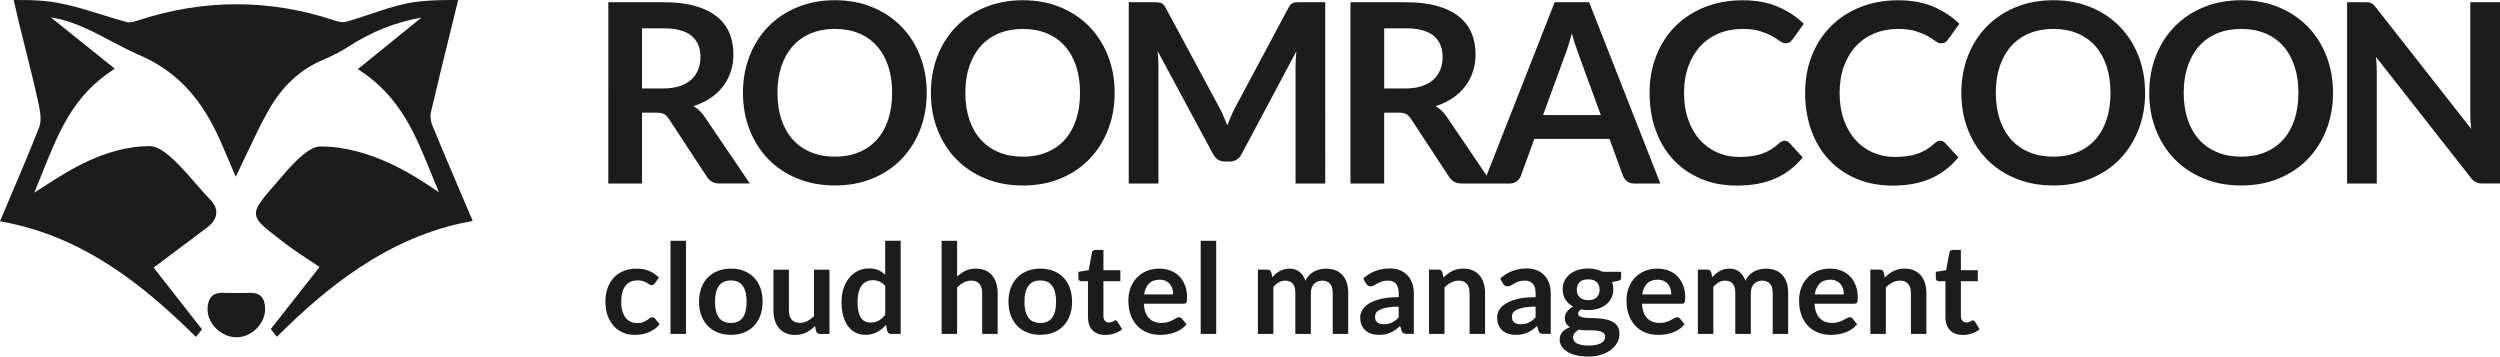
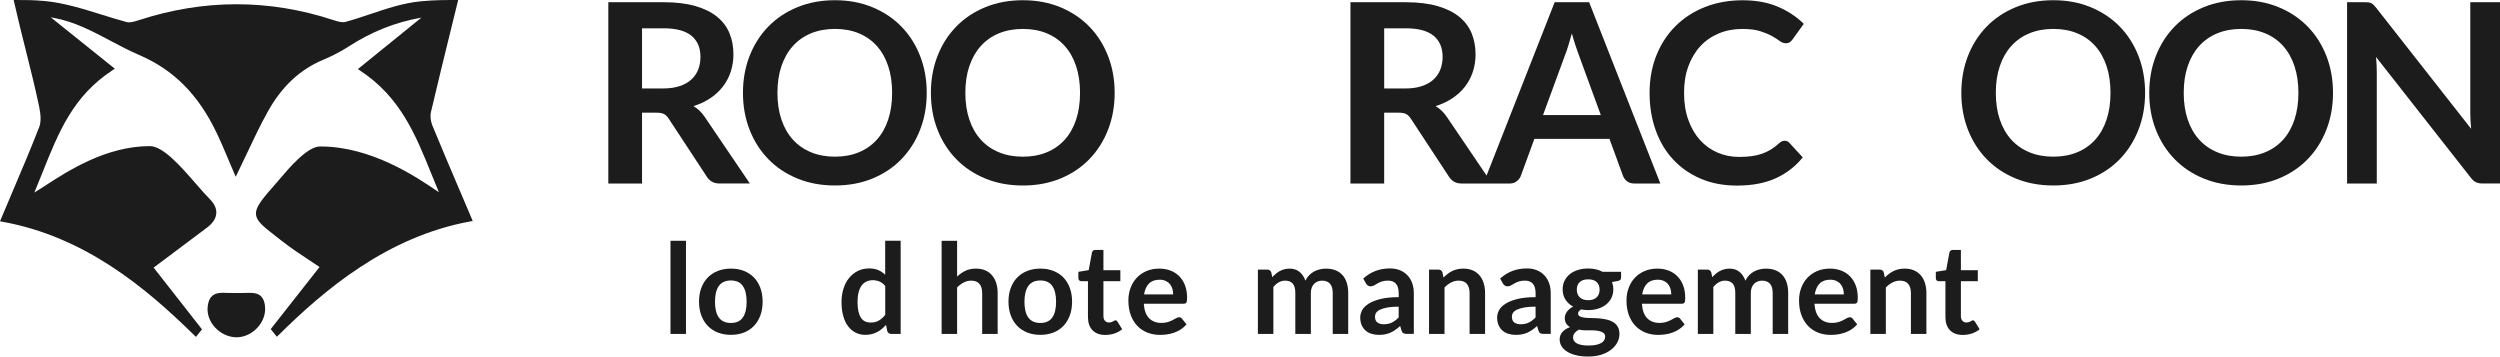
<svg xmlns="http://www.w3.org/2000/svg" viewBox="0 0 1514.01 215.93">
  <defs>
    <style>.d{fill:#1c1c1c;}</style>
  </defs>
  <g id="a" />
  <g id="b">
    <g id="c">
      <g>
        <path class="d" d="M278.61,115.82c-5.85-13.73-11.37-26.7-16.78-39.85h0c-1.07-2.59-1.39-5.79-.83-8.16,4.02-17.18,8.31-34.62,12.46-51.48l4.01-16.32h-1.55c-6.97,0-12.99,0-21.07,.78-10.56,1.01-20.71,4.42-30.52,7.72-4.93,1.66-10.04,3.37-15.11,4.76-2.15,.58-5.21-.42-7.45-1.15-38.87-12.76-78.46-12.73-117.69,.1-2.09,.69-5.26,1.74-7.44,1.13-4.61-1.24-9.36-2.72-14.39-4.28C50.47,5.39,38.29,1.6,26.92,.61c-6.92-.61-10.76-.61-17.13-.61h-1.51l.33,1.48c2.11,9.42,4.51,18.99,6.83,28.24,2.85,11.37,5.8,23.12,8.24,34.69,1.16,5.56,1.18,9.66,.07,12.52-5.11,13.14-10.59,26.03-16.39,39.67-2.23,5.25-4.49,10.58-6.78,16.03l-.58,1.39,1.49,.27c49.89,9.04,86.74,39.85,116.2,68.8l.96,.94,3.68-4.57-29.3-37.4,8.37-6.25c8.09-6.04,16.15-12.05,24.14-18.11,3.4-2.58,5.23-5.43,5.44-8.48,.2-2.92-1.1-5.8-3.88-8.58-2.48-2.49-5.38-5.82-8.45-9.35-9.31-10.69-19.86-22.8-27.95-22.8-26.52,0-49.76,15.12-63.64,24.15-2.4,1.56-4.5,2.92-6.27,3.99,1.68-4.02,3.27-8,4.82-11.88,9.97-24.96,18.59-46.52,42.53-62.23l1.39-.92-11.24-9.01c-9.23-7.4-18.14-14.54-27.52-22.07,.61,.1,1.15,.18,1.68,.28,12.48,2.25,23.66,8.17,34.47,13.9,5.58,2.96,11.36,6.02,17.26,8.55,20.99,9,35.94,24.03,47.04,47.3,2.66,5.56,5.1,11.36,7.46,16.96,1,2.37,2,4.75,3.02,7.11l1.04,2.42,1.16-2.37c1.94-3.98,3.81-7.94,5.67-11.87,4.13-8.76,8.04-17.04,12.57-25.15,8.47-15.24,19.44-25.52,33.54-31.43,5.73-2.41,10.87-5.09,15.27-7.95,13.93-9.04,28.44-14.82,44.23-17.59-7,5.68-13.84,11.23-20.77,16.84l-17.69,14.33,1.38,.91c24.34,16.01,33.51,38.71,43.22,62.74,1.45,3.59,2.94,7.27,4.48,10.92-.63-.42-1.31-.88-2.01-1.35-11.7-7.9-39.02-26.36-69.57-26.36-.16,0-.32,0-.47,0-7.66,0-18.91,13.27-24.31,19.64-.64,.76-1.19,1.41-1.63,1.91-9.08,10.36-13.22,15.09-12.78,19.68,.39,4.1,4.52,7.31,12.02,13.14,1.16,.9,2.4,1.87,3.73,2.91,5.26,4.15,10.92,7.88,16.38,11.49,2.14,1.41,4.26,2.81,6.35,4.23l-29.56,37.59,3.71,4.66,.96-.95c27.53-27.23,65.61-59.67,116.16-68.91l1.49-.27-.59-1.39c-2.4-5.66-4.75-11.19-7.07-16.64Z" />
        <path class="d" d="M149.09,177.4c-1.99,.07-9.61,.08-11.66-.01-4.82-.23-10.81-.51-11.68,8.51-.42,4.33,1.21,8.85,4.46,12.39,3.45,3.75,8.32,5.98,13.06,5.98h.16c4.5-.05,9.01-2.14,12.38-5.73,3.24-3.45,4.97-7.91,4.74-12.22-.51-9.33-6.59-9.11-11.46-8.92Z" />
        <path class="d" d="M431.22,110.06c1.24,.71,2.74,1.06,4.52,1.06h18.37l-27.48-40.54c-1.87-2.73-4.1-4.83-6.68-6.3,3.85-1.21,7.28-2.83,10.29-4.86,3.01-2.02,5.54-4.38,7.59-7.06,2.05-2.68,3.62-5.67,4.71-8.96,1.09-3.29,1.63-6.78,1.63-10.48,0-4.66-.8-8.92-2.39-12.79-1.59-3.87-4.1-7.2-7.52-9.98-3.42-2.78-7.79-4.95-13.13-6.49-5.34-1.54-11.76-2.32-19.25-2.32h-33.48V111.13h20.42v-42.89h8.73c2.02,0,3.56,.28,4.59,.83,1.04,.56,1.99,1.49,2.85,2.81l23.08,35.15c.86,1.32,1.91,2.33,3.15,3.04Zm-19.59-57.93c-2.86,.96-6.21,1.44-10.06,1.44h-12.75V17.14h13.06c7.54,0,13.15,1.49,16.82,4.48,3.67,2.99,5.5,7.26,5.5,12.83,0,2.78-.46,5.34-1.37,7.67-.91,2.33-2.29,4.34-4.14,6.04-1.85,1.7-4.2,3.02-7.06,3.99Z" />
        <path class="d" d="M545.9,16.11c-4.86-4.98-10.7-8.89-17.54-11.73-6.83-2.83-14.4-4.25-22.7-4.25s-15.88,1.4-22.74,4.21-12.73,6.72-17.61,11.73c-4.89,5.01-8.67,10.95-11.35,17.8-2.68,6.86-4.02,14.31-4.02,22.36s1.34,15.5,4.02,22.36c2.68,6.86,6.47,12.79,11.35,17.8,4.88,5.01,10.75,8.92,17.61,11.73s14.44,4.21,22.74,4.21,15.87-1.4,22.7-4.21,12.68-6.72,17.54-11.73c4.86-5.01,8.63-10.94,11.31-17.8,2.68-6.86,4.02-14.31,4.02-22.36s-1.34-15.5-4.02-22.36c-2.68-6.86-6.45-12.78-11.31-17.77Zm-8.01,56.33c-1.59,4.78-3.88,8.83-6.87,12.15-2.99,3.32-6.62,5.86-10.89,7.63-4.28,1.77-9.1,2.66-14.46,2.66s-10.2-.88-14.5-2.66c-4.3-1.77-7.96-4.31-10.97-7.63-3.01-3.31-5.33-7.36-6.95-12.15-1.62-4.78-2.43-10.19-2.43-16.21s.81-11.43,2.43-16.21c1.62-4.78,3.94-8.84,6.95-12.18,3.01-3.34,6.67-5.9,10.97-7.67,4.3-1.77,9.13-2.66,14.5-2.66s10.19,.89,14.46,2.66c4.28,1.77,7.91,4.33,10.89,7.67,2.99,3.34,5.28,7.4,6.87,12.18s2.39,10.19,2.39,16.21-.8,11.43-2.39,16.21Z" />
        <path class="d" d="M596.73,108.13c6.86,2.81,14.44,4.21,22.74,4.21s15.87-1.4,22.7-4.21,12.68-6.72,17.54-11.73c4.86-5.01,8.63-10.94,11.31-17.8,2.68-6.86,4.02-14.31,4.02-22.36s-1.34-15.5-4.02-22.36c-2.68-6.86-6.45-12.78-11.31-17.77-4.86-4.98-10.7-8.89-17.54-11.73-6.83-2.83-14.4-4.25-22.7-4.25s-15.88,1.4-22.74,4.21c-6.86,2.81-12.73,6.72-17.61,11.73-4.89,5.01-8.67,10.95-11.35,17.8-2.68,6.86-4.02,14.31-4.02,22.36s1.34,15.5,4.02,22.36c2.68,6.86,6.47,12.79,11.35,17.8,4.88,5.01,10.75,8.92,17.61,11.73Zm-9.68-68.1c1.62-4.78,3.93-8.84,6.95-12.18,3.01-3.34,6.67-5.9,10.97-7.67,4.3-1.77,9.13-2.66,14.5-2.66s10.19,.89,14.46,2.66c4.28,1.77,7.91,4.33,10.89,7.67,2.99,3.34,5.28,7.4,6.87,12.18s2.39,10.19,2.39,16.21-.8,11.43-2.39,16.21-3.88,8.83-6.87,12.15c-2.99,3.32-6.62,5.86-10.89,7.63-4.28,1.77-9.1,2.66-14.46,2.66s-10.2-.88-14.5-2.66c-4.3-1.77-7.96-4.31-10.97-7.63-3.01-3.31-5.33-7.36-6.95-12.15-1.62-4.78-2.43-10.19-2.43-16.21s.81-11.43,2.43-16.21Z" />
-         <path class="d" d="M784.7,35.89c-.08,1.57-.11,3.01-.11,4.33V111.13h17.99V1.35h-15.41c-.91,0-1.7,.03-2.35,.08-.66,.05-1.25,.18-1.78,.38-.53,.2-1.01,.53-1.44,.99-.43,.46-.85,1.06-1.25,1.82l-32.49,60.81c-.86,1.62-1.67,3.32-2.43,5.09-.76,1.77-1.49,3.57-2.2,5.39-.71-1.77-1.43-3.53-2.16-5.28-.73-1.75-1.53-3.43-2.39-5.05l-32.8-60.96c-.41-.76-.84-1.37-1.29-1.82s-.95-.78-1.48-.99c-.53-.2-1.13-.33-1.78-.38-.66-.05-1.44-.08-2.35-.08h-15.41V111.13h17.99V40.22c0-1.37-.04-2.85-.11-4.44-.08-1.59-.22-3.23-.42-4.9l33.63,62.48c.76,1.42,1.75,2.52,2.96,3.3,1.21,.79,2.63,1.18,4.25,1.18h2.81c1.62,0,3.04-.39,4.25-1.18,1.21-.78,2.2-1.88,2.96-3.3l33.18-62.25c-.15,1.62-.27,3.21-.34,4.78Z" />
        <path class="d" d="M989.72,111.13h15.79L962.39,1.35h-20.88l-41.23,104.96-24.21-35.72c-1.87-2.73-4.1-4.83-6.68-6.3,3.85-1.21,7.28-2.83,10.29-4.86,3.01-2.02,5.54-4.38,7.59-7.06,2.05-2.68,3.62-5.67,4.71-8.96,1.09-3.29,1.63-6.78,1.63-10.48,0-4.66-.8-8.92-2.39-12.79-1.59-3.87-4.1-7.2-7.52-9.98-3.42-2.78-7.79-4.95-13.13-6.49-5.34-1.54-11.76-2.32-19.25-2.32h-33.48V111.13h20.42v-42.89h8.73c2.02,0,3.56,.28,4.59,.83,1.04,.56,1.99,1.49,2.85,2.81l23.08,35.15c.86,1.32,1.91,2.33,3.15,3.04,1.24,.71,2.74,1.06,4.52,1.06h29.08c1.72,0,3.18-.48,4.37-1.44,1.19-.96,1.99-2.02,2.39-3.19l8.2-22.4h45.48l8.2,22.4c.51,1.32,1.33,2.42,2.47,3.3,1.14,.89,2.59,1.33,4.37,1.33Zm-128.64-58.99c-2.86,.96-6.21,1.44-10.06,1.44h-12.75V17.14h13.06c7.54,0,13.15,1.49,16.82,4.48,3.67,2.99,5.5,7.26,5.5,12.83,0,2.78-.46,5.34-1.37,7.67-.91,2.33-2.29,4.34-4.14,6.04-1.85,1.7-4.2,3.02-7.06,3.99Zm73.38,17.54l13.36-36.37c.66-1.67,1.33-3.62,2.01-5.85,.68-2.23,1.38-4.63,2.09-7.21,.71,2.58,1.43,4.97,2.16,7.17,.73,2.2,1.4,4.11,2.01,5.73l13.36,36.52h-35Z" />
        <path class="d" d="M1083.71,86.53c-.81-.86-1.77-1.29-2.88-1.29-.66,0-1.27,.14-1.82,.42-.56,.28-1.09,.65-1.59,1.1-1.67,1.52-3.35,2.8-5.05,3.83-1.7,1.04-3.49,1.89-5.39,2.54-1.9,.66-3.97,1.14-6.23,1.44s-4.77,.46-7.55,.46c-4.66,0-9.01-.87-13.06-2.62-4.05-1.75-7.57-4.26-10.55-7.55-2.99-3.29-5.35-7.34-7.1-12.15-1.75-4.81-2.62-10.3-2.62-16.47s.87-11.35,2.62-16.13c1.75-4.78,4.18-8.84,7.29-12.18,3.11-3.34,6.83-5.91,11.16-7.71,4.33-1.8,9.07-2.69,14.23-2.69,4.4,0,8.04,.46,10.89,1.37s5.23,1.9,7.1,2.96c1.87,1.06,3.42,2.05,4.63,2.96s2.4,1.37,3.57,1.37,1.99-.23,2.62-.68c.63-.46,1.15-.99,1.56-1.59l6.83-9.49c-4.35-4.3-9.58-7.76-15.68-10.36-6.1-2.61-13.22-3.91-21.37-3.91s-15.98,1.38-22.89,4.14c-6.91,2.76-12.84,6.62-17.8,11.58-4.96,4.96-8.81,10.87-11.54,17.73-2.73,6.86-4.1,14.41-4.1,22.66s1.23,15.67,3.68,22.55c2.45,6.88,5.98,12.81,10.59,17.77,4.61,4.96,10.16,8.83,16.66,11.62,6.5,2.78,13.83,4.18,21.98,4.18,9.11,0,16.92-1.47,23.42-4.4,6.5-2.94,11.98-7.16,16.44-12.68l-8.05-8.73Z" />
-         <path class="d" d="M1185.97,95.26l-8.05-8.73c-.81-.86-1.77-1.29-2.88-1.29-.66,0-1.27,.14-1.82,.42-.56,.28-1.09,.65-1.59,1.1-1.67,1.52-3.35,2.8-5.05,3.83-1.7,1.04-3.49,1.89-5.39,2.54-1.9,.66-3.97,1.14-6.23,1.44s-4.77,.46-7.55,.46c-4.66,0-9.01-.87-13.06-2.62-4.05-1.75-7.57-4.26-10.55-7.55-2.99-3.29-5.35-7.34-7.1-12.15-1.75-4.81-2.62-10.3-2.62-16.47s.87-11.35,2.62-16.13c1.75-4.78,4.18-8.84,7.29-12.18,3.11-3.34,6.83-5.91,11.16-7.71,4.33-1.8,9.07-2.69,14.23-2.69,4.4,0,8.04,.46,10.89,1.37,2.86,.91,5.23,1.9,7.1,2.96,1.87,1.06,3.42,2.05,4.63,2.96s2.4,1.37,3.57,1.37,1.99-.23,2.62-.68c.63-.46,1.15-.99,1.56-1.59l6.83-9.49c-4.35-4.3-9.58-7.76-15.68-10.36-6.1-2.61-13.22-3.91-21.37-3.91s-15.98,1.38-22.89,4.14c-6.91,2.76-12.84,6.62-17.8,11.58-4.96,4.96-8.81,10.87-11.54,17.73-2.73,6.86-4.1,14.41-4.1,22.66s1.23,15.67,3.68,22.55c2.45,6.88,5.98,12.81,10.59,17.77,4.61,4.96,10.16,8.83,16.66,11.62,6.5,2.78,13.83,4.18,21.98,4.18,9.11,0,16.92-1.47,23.42-4.4,6.5-2.94,11.98-7.16,16.44-12.68Z" />
        <path class="d" d="M1283.75,16.11c-4.86-4.98-10.7-8.89-17.54-11.73-6.83-2.83-14.4-4.25-22.7-4.25s-15.88,1.4-22.74,4.21c-6.86,2.81-12.73,6.72-17.61,11.73-4.89,5.01-8.67,10.95-11.35,17.8-2.68,6.86-4.02,14.31-4.02,22.36s1.34,15.5,4.02,22.36c2.68,6.86,6.47,12.79,11.35,17.8,4.88,5.01,10.75,8.92,17.61,11.73,6.86,2.81,14.44,4.21,22.74,4.21s15.87-1.4,22.7-4.21,12.68-6.72,17.54-11.73c4.86-5.01,8.63-10.94,11.31-17.8,2.68-6.86,4.02-14.31,4.02-22.36s-1.34-15.5-4.02-22.36c-2.68-6.86-6.45-12.78-11.31-17.77Zm-8.01,56.33c-1.59,4.78-3.88,8.83-6.87,12.15-2.99,3.32-6.62,5.86-10.89,7.63-4.28,1.77-9.1,2.66-14.46,2.66s-10.2-.88-14.5-2.66c-4.3-1.77-7.96-4.31-10.97-7.63-3.01-3.31-5.33-7.36-6.95-12.15-1.62-4.78-2.43-10.19-2.43-16.21s.81-11.43,2.43-16.21c1.62-4.78,3.93-8.84,6.95-12.18,3.01-3.34,6.67-5.9,10.97-7.67,4.3-1.77,9.13-2.66,14.5-2.66s10.19,.89,14.46,2.66c4.28,1.77,7.91,4.33,10.89,7.67,2.99,3.34,5.28,7.4,6.87,12.18,1.59,4.78,2.39,10.19,2.39,16.21s-.8,11.43-2.39,16.21Z" />
        <path class="d" d="M1397.55,16.11c-4.86-4.98-10.7-8.89-17.54-11.73-6.83-2.83-14.4-4.25-22.7-4.25s-15.88,1.4-22.74,4.21c-6.86,2.81-12.73,6.72-17.61,11.73-4.89,5.01-8.67,10.95-11.35,17.8-2.68,6.86-4.02,14.31-4.02,22.36s1.34,15.5,4.02,22.36c2.68,6.86,6.47,12.79,11.35,17.8,4.88,5.01,10.75,8.92,17.61,11.73,6.86,2.81,14.44,4.21,22.74,4.21s15.87-1.4,22.7-4.21c6.83-2.81,12.68-6.72,17.54-11.73,4.86-5.01,8.63-10.94,11.31-17.8,2.68-6.86,4.02-14.31,4.02-22.36s-1.34-15.5-4.02-22.36c-2.68-6.86-6.45-12.78-11.31-17.77Zm-8.01,56.33c-1.59,4.78-3.88,8.83-6.87,12.15-2.99,3.32-6.62,5.86-10.89,7.63-4.28,1.77-9.1,2.66-14.46,2.66s-10.2-.88-14.5-2.66c-4.3-1.77-7.96-4.31-10.97-7.63-3.01-3.31-5.33-7.36-6.95-12.15-1.62-4.78-2.43-10.19-2.43-16.21s.81-11.43,2.43-16.21c1.62-4.78,3.93-8.84,6.95-12.18,3.01-3.34,6.67-5.9,10.97-7.67,4.3-1.77,9.13-2.66,14.5-2.66s10.19,.89,14.46,2.66c4.28,1.77,7.91,4.33,10.89,7.67,2.99,3.34,5.28,7.4,6.87,12.18s2.39,10.19,2.39,16.21-.8,11.43-2.39,16.21Z" />
        <path class="d" d="M1496.02,1.35V68.08c0,1.47,.04,3.05,.11,4.74,.08,1.7,.22,3.43,.42,5.2l-57.62-73.41c-.56-.71-1.06-1.28-1.52-1.71-.46-.43-.92-.76-1.4-.99-.48-.23-1.02-.38-1.63-.46-.61-.08-1.37-.11-2.28-.11h-10.7V111.13h17.99V43.71c0-1.32-.04-2.77-.11-4.37-.08-1.59-.19-3.2-.34-4.82l57.39,73.11c1.01,1.32,2.05,2.23,3.11,2.73,1.06,.51,2.4,.76,4.02,.76h10.55V1.35h-17.99Z" />
-         <path class="d" d="M395.04,192.13c-.58,0-1.11,.18-1.58,.55-.47,.37-1.02,.77-1.65,1.21-.63,.44-1.41,.85-2.33,1.21-.92,.37-2.13,.55-3.63,.55s-2.83-.28-4.02-.85c-1.19-.57-2.2-1.4-3.04-2.51-.83-1.1-1.47-2.46-1.92-4.08-.44-1.62-.66-3.47-.66-5.54s.2-3.79,.61-5.37c.4-1.58,1.02-2.93,1.84-4.04,.82-1.11,1.85-1.97,3.09-2.56,1.24-.59,2.68-.89,4.33-.89,1.29,0,2.37,.15,3.25,.44,.87,.29,1.63,.62,2.26,.99,.63,.37,1.18,.7,1.63,.99s.92,.44,1.4,.44c.51,0,.89-.1,1.16-.3,.27-.2,.54-.48,.82-.83l2.47-3.42c-1.75-1.75-3.71-3.09-5.9-4.02-2.19-.94-4.74-1.4-7.65-1.4-3.06,0-5.77,.51-8.12,1.52-2.35,1.01-4.33,2.41-5.92,4.19-1.59,1.78-2.8,3.9-3.63,6.34s-1.23,5.09-1.23,7.95c0,3.19,.46,6.03,1.39,8.52,.92,2.49,2.18,4.6,3.76,6.32,1.58,1.72,3.44,3.03,5.56,3.93s4.39,1.35,6.79,1.35c1.37,0,2.75-.1,4.14-.3,1.39-.2,2.74-.55,4.04-1.04,1.3-.49,2.56-1.15,3.78-1.97s2.34-1.84,3.38-3.06l-2.69-3.42c-.38-.58-.95-.87-1.71-.87Z" />
        <rect class="d" x="406.05" y="145.82" width="9.38" height="56.41" />
        <path class="d" d="M456.61,168.06c-1.67-1.72-3.69-3.05-6.05-3.99-2.37-.94-5-1.4-7.91-1.4s-5.56,.47-7.93,1.4c-2.38,.94-4.41,2.27-6.09,3.99-1.68,1.72-2.99,3.82-3.91,6.3-.92,2.48-1.39,5.25-1.39,8.31s.46,5.87,1.39,8.35c.92,2.48,2.23,4.59,3.91,6.34,1.68,1.75,3.71,3.09,6.09,4.02,2.38,.94,5.02,1.4,7.93,1.4s5.55-.47,7.91-1.4c2.37-.94,4.38-2.28,6.05-4.02,1.67-1.75,2.96-3.86,3.87-6.34,.91-2.48,1.37-5.26,1.37-8.35s-.46-5.83-1.37-8.31c-.91-2.48-2.2-4.58-3.87-6.3Zm-6.78,24.26c-1.56,2.18-3.95,3.27-7.19,3.27s-5.72-1.09-7.29-3.28c-1.57-2.19-2.35-5.37-2.35-9.55s.78-7.37,2.35-9.58c1.57-2.21,4-3.32,7.29-3.32s5.64,1.1,7.19,3.3c1.56,2.2,2.33,5.4,2.33,9.6s-.78,7.39-2.33,9.57Z" />
-         <path class="d" d="M492.94,191.45c-1.27,1.27-2.61,2.26-4.02,2.98-1.42,.72-2.94,1.08-4.55,1.08-2.2,0-3.85-.65-4.95-1.95-1.1-1.3-1.65-3.14-1.65-5.52v-24.75h-9.38v24.75c0,2.18,.28,4.17,.85,5.98,.57,1.81,1.41,3.37,2.52,4.69,1.11,1.32,2.49,2.33,4.12,3.06s3.51,1.08,5.64,1.08c1.29,0,2.5-.13,3.63-.4,1.13-.27,2.18-.63,3.15-1.1s1.89-1.04,2.75-1.71c.86-.67,1.7-1.41,2.51-2.22l.65,3.11c.38,1.14,1.18,1.71,2.39,1.71h5.73v-38.95h-9.38v28.17Z" />
        <path class="d" d="M536.1,166.39c-1.21-1.16-2.59-2.09-4.14-2.79-1.54-.7-3.4-1.04-5.58-1.04-2.56,0-4.86,.51-6.91,1.54-2.05,1.03-3.81,2.45-5.28,4.27s-2.59,3.97-3.38,6.45c-.78,2.48-1.18,5.16-1.18,8.05,0,3.19,.35,6.02,1.04,8.5,.7,2.48,1.68,4.56,2.96,6.24,1.28,1.68,2.8,2.97,4.57,3.85,1.77,.88,3.72,1.33,5.85,1.33,1.37,0,2.64-.15,3.81-.44,1.18-.29,2.28-.7,3.3-1.23,1.02-.53,1.98-1.16,2.87-1.9,.88-.73,1.73-1.56,2.54-2.47l.76,3.76c.38,1.14,1.18,1.71,2.39,1.71h5.73v-56.41h-9.38v20.57Zm0,24.29c-1.21,1.49-2.51,2.65-3.87,3.45-1.37,.81-3.02,1.21-4.97,1.21-1.21,0-2.32-.22-3.3-.66-.99-.44-1.82-1.16-2.5-2.16-.68-1-1.21-2.29-1.58-3.87-.37-1.58-.55-3.51-.55-5.79s.22-4.21,.65-5.86c.43-1.66,1.04-3.02,1.84-4.1,.8-1.08,1.77-1.88,2.92-2.41,1.15-.53,2.44-.8,3.85-.8s2.79,.27,4.04,.8c1.25,.53,2.41,1.44,3.47,2.73v17.46Z" />
        <path class="d" d="M600.84,166.79c-1.1-1.3-2.47-2.32-4.12-3.04-1.65-.72-3.53-1.08-5.66-1.08-2.45,0-4.59,.44-6.42,1.33-1.82,.89-3.49,2.05-5.01,3.49v-21.67h-9.38v56.41h9.38v-28.17c1.27-1.26,2.61-2.26,4.02-3,1.42-.73,2.94-1.1,4.56-1.1,2.2,0,3.85,.65,4.95,1.96,1.1,1.3,1.65,3.14,1.65,5.52v24.79h9.38v-24.79c0-2.18-.29-4.17-.85-5.98-.57-1.81-1.4-3.37-2.51-4.67Z" />
        <path class="d" d="M644.02,168.06c-1.67-1.72-3.69-3.05-6.05-3.99-2.37-.94-5-1.4-7.91-1.4s-5.55,.47-7.93,1.4c-2.38,.94-4.41,2.27-6.09,3.99-1.68,1.72-2.99,3.82-3.91,6.3-.92,2.48-1.39,5.25-1.39,8.31s.46,5.87,1.39,8.35c.92,2.48,2.23,4.59,3.91,6.34,1.68,1.75,3.71,3.09,6.09,4.02,2.38,.94,5.02,1.4,7.93,1.4s5.55-.47,7.91-1.4c2.37-.94,4.38-2.28,6.05-4.02,1.67-1.75,2.96-3.86,3.87-6.34,.91-2.48,1.37-5.26,1.37-8.35s-.46-5.83-1.37-8.31c-.91-2.48-2.2-4.58-3.87-6.3Zm-6.78,24.26c-1.56,2.18-3.95,3.27-7.19,3.27s-5.72-1.09-7.29-3.28c-1.57-2.19-2.35-5.37-2.35-9.55s.78-7.37,2.35-9.58c1.57-2.21,4-3.32,7.29-3.32s5.64,1.1,7.19,3.3c1.56,2.2,2.33,5.4,2.33,9.6s-.78,7.39-2.33,9.57Z" />
        <path class="d" d="M676.21,194.2c-.18-.14-.4-.21-.68-.21-.23,0-.46,.07-.68,.21-.23,.14-.49,.28-.78,.44-.29,.15-.63,.3-1.03,.44s-.88,.21-1.46,.21c-1.01,0-1.82-.34-2.43-1.03-.61-.68-.91-1.63-.91-2.85v-21.11h10.25v-6.68h-10.25v-12.26h-4.86c-.56,0-1.02,.14-1.39,.42-.37,.28-.6,.67-.7,1.18l-1.97,10.63-6.26,1.03v3.72c0,.66,.18,1.15,.55,1.48,.37,.33,.8,.49,1.31,.49h3.95v21.75c0,3.37,.91,6,2.73,7.91,1.82,1.91,4.42,2.87,7.78,2.87,1.9,0,3.73-.29,5.5-.87,1.77-.58,3.34-1.44,4.71-2.58l-2.81-4.56c-.2-.28-.39-.49-.57-.63Z" />
        <path class="d" d="M714.17,167.29c-1.49-1.51-3.27-2.65-5.33-3.44-2.06-.78-4.32-1.18-6.78-1.18-2.91,0-5.52,.51-7.84,1.52-2.32,1.01-4.28,2.39-5.88,4.12-1.61,1.73-2.84,3.77-3.7,6.11-.86,2.34-1.29,4.84-1.29,7.5,0,3.42,.49,6.42,1.48,9.02,.99,2.59,2.34,4.77,4.06,6.53,1.72,1.76,3.75,3.09,6.07,3.99,2.33,.9,4.85,1.35,7.55,1.35,1.37,0,2.78-.1,4.23-.3,1.46-.2,2.88-.55,4.29-1.04,1.4-.49,2.75-1.15,4.04-1.97,1.29-.82,2.45-1.84,3.49-3.06l-2.73-3.42c-.2-.28-.44-.49-.72-.65-.28-.15-.61-.23-.99-.23-.58,0-1.18,.18-1.8,.53-.62,.35-1.34,.75-2.16,1.18-.82,.43-1.78,.82-2.88,1.18-1.1,.35-2.41,.53-3.93,.53-3.09,0-5.57-.94-7.44-2.81-1.87-1.87-2.95-4.81-3.23-8.81h24.07c.43,0,.78-.06,1.06-.17,.28-.11,.5-.3,.66-.57,.16-.27,.28-.63,.34-1.1,.06-.47,.1-1.06,.1-1.76,0-2.81-.42-5.31-1.25-7.5-.84-2.19-2-4.04-3.49-5.54Zm-21.3,10.99c.43-2.83,1.42-5.02,2.96-6.57,1.54-1.54,3.68-2.32,6.41-2.32,1.39,0,2.61,.23,3.64,.7,1.04,.47,1.9,1.11,2.58,1.92,.68,.81,1.19,1.75,1.52,2.83,.33,1.08,.49,2.22,.49,3.44h-17.61Z" />
-         <rect class="d" x="727.15" y="145.82" width="9.38" height="56.41" />
        <path class="d" d="M812.97,166.55c-1.14-1.27-2.54-2.23-4.21-2.88-1.67-.66-3.58-.99-5.73-.99-1.24,0-2.47,.14-3.7,.42-1.23,.28-2.39,.71-3.47,1.29-1.09,.58-2.09,1.34-3,2.26s-1.67,2.03-2.28,3.32c-.78-2.2-1.97-3.97-3.55-5.3-1.58-1.33-3.6-1.99-6.05-1.99-1.16,0-2.23,.13-3.21,.4s-1.89,.63-2.73,1.08-1.65,1-2.39,1.63c-.75,.63-1.46,1.33-2.14,2.09l-.61-2.89c-.38-1.14-1.18-1.71-2.39-1.71h-5.73v38.95h9.38v-28.51c1.01-1.16,2.11-2.08,3.28-2.75s2.44-1.01,3.78-1.01c2.05,0,3.6,.59,4.65,1.78,1.05,1.19,1.58,3.09,1.58,5.69v24.79h9.41v-24.79c0-1.21,.18-2.29,.53-3.23,.35-.94,.84-1.71,1.46-2.33,.62-.62,1.34-1.09,2.16-1.42,.82-.33,1.71-.49,2.68-.49,2.1,0,3.69,.63,4.78,1.88,1.09,1.25,1.63,3.12,1.63,5.6v24.79h9.38v-24.79c0-2.35-.3-4.44-.89-6.26s-1.46-3.37-2.6-4.63Z" />
        <path class="d" d="M852.41,166.79c-1.24-1.33-2.75-2.37-4.54-3.11-1.78-.75-3.82-1.12-6.09-1.12-6.33,0-11.73,2.05-16.21,6.15l1.71,3c.28,.48,.65,.89,1.1,1.21,.46,.33,1,.49,1.63,.49,.76,0,1.45-.18,2.09-.53,.63-.35,1.32-.75,2.07-1.2,.75-.44,1.63-.84,2.64-1.2,1.01-.35,2.28-.53,3.8-.53,2.1,0,3.7,.63,4.8,1.89,1.1,1.26,1.65,3.21,1.65,5.83v2.29c-4.43,0-8.14,.38-11.12,1.14-2.99,.76-5.38,1.72-7.17,2.88-1.8,1.16-3.08,2.45-3.85,3.88-.77,1.43-1.16,2.89-1.16,4.36,0,1.75,.28,3.29,.84,4.61,.56,1.32,1.33,2.42,2.33,3.31,1,.89,2.19,1.56,3.59,2,1.39,.44,2.91,.67,4.55,.67,1.39,0,2.66-.11,3.8-.34,1.14-.23,2.21-.57,3.23-1.02,1.01-.46,1.99-1.02,2.94-1.69s1.92-1.45,2.9-2.33l.84,2.77c.25,.81,.63,1.35,1.14,1.61,.51,.27,1.2,.4,2.09,.4h4.21v-24.6c0-2.2-.32-4.23-.97-6.07-.65-1.85-1.59-3.44-2.83-4.76Zm-5.35,25.44c-.68,.7-1.36,1.3-2.03,1.81-.67,.51-1.37,.94-2.09,1.29s-1.49,.61-2.3,.78c-.81,.17-1.7,.26-2.66,.26-1.57,0-2.84-.36-3.82-1.07-.98-.71-1.46-1.9-1.46-3.56,0-.84,.23-1.62,.7-2.33,.47-.71,1.26-1.34,2.37-1.87,1.11-.54,2.59-.98,4.42-1.32s4.12-.52,6.85-.52v6.52Z" />
        <path class="d" d="M896.01,166.79c-1.1-1.3-2.47-2.32-4.12-3.04-1.65-.72-3.53-1.08-5.66-1.08-1.32,0-2.53,.13-3.64,.38-1.11,.25-2.16,.62-3.13,1.1-.98,.48-1.9,1.05-2.77,1.71-.87,.66-1.7,1.39-2.49,2.2l-.65-3.07c-.38-1.14-1.18-1.71-2.39-1.71h-5.73v38.95h9.38v-28.17c1.27-1.26,2.61-2.26,4.02-3,1.42-.73,2.94-1.1,4.56-1.1,2.2,0,3.85,.65,4.95,1.96,1.1,1.3,1.65,3.14,1.65,5.52v24.79h9.38v-24.79c0-2.18-.29-4.17-.85-5.98-.57-1.81-1.4-3.37-2.51-4.67Z" />
        <path class="d" d="M935.32,166.79c-1.24-1.33-2.75-2.37-4.54-3.11-1.78-.75-3.82-1.12-6.09-1.12-6.33,0-11.73,2.05-16.21,6.15l1.71,3c.28,.48,.65,.89,1.1,1.21,.46,.33,1,.49,1.63,.49,.76,0,1.45-.18,2.09-.53,.63-.35,1.32-.75,2.07-1.2,.75-.44,1.63-.84,2.64-1.2,1.01-.35,2.28-.53,3.8-.53,2.1,0,3.7,.63,4.8,1.89,1.1,1.26,1.65,3.21,1.65,5.83v2.29c-4.43,0-8.14,.38-11.12,1.14-2.99,.76-5.38,1.72-7.17,2.88-1.8,1.16-3.08,2.45-3.85,3.88-.77,1.43-1.16,2.89-1.16,4.36,0,1.75,.28,3.29,.84,4.61,.56,1.32,1.33,2.42,2.33,3.31,1,.89,2.19,1.56,3.59,2,1.39,.44,2.91,.67,4.55,.67,1.39,0,2.66-.11,3.8-.34,1.14-.23,2.21-.57,3.23-1.02,1.01-.46,1.99-1.02,2.94-1.69s1.92-1.45,2.9-2.33l.84,2.77c.25,.81,.63,1.35,1.14,1.61,.51,.27,1.2,.4,2.09,.4h4.21v-24.6c0-2.2-.32-4.23-.97-6.07-.65-1.85-1.59-3.44-2.83-4.76Zm-5.35,25.44c-.68,.7-1.36,1.3-2.03,1.81-.67,.51-1.37,.94-2.09,1.29s-1.49,.61-2.3,.78c-.81,.17-1.7,.26-2.66,.26-1.57,0-2.84-.36-3.82-1.07-.98-.71-1.46-1.9-1.46-3.56,0-.84,.23-1.62,.7-2.33,.47-.71,1.26-1.34,2.37-1.87,1.11-.54,2.59-.98,4.42-1.32s4.12-.52,6.85-.52v6.52Z" />
        <path class="d" d="M966.52,163.11c-1.47-.34-3.04-.51-4.71-.51-2.23,0-4.28,.29-6.17,.87-1.89,.58-3.52,1.42-4.9,2.52-1.38,1.1-2.45,2.43-3.23,3.99-.77,1.56-1.16,3.3-1.16,5.22,0,2.38,.56,4.45,1.69,6.23,1.13,1.77,2.68,3.19,4.65,4.25-.86,.43-1.61,.92-2.24,1.46-.63,.54-1.16,1.12-1.58,1.73-.42,.61-.73,1.22-.93,1.84-.2,.62-.3,1.22-.3,1.8,0,1.42,.29,2.57,.87,3.45,.58,.89,1.35,1.59,2.32,2.13-1.97,.73-3.52,1.72-4.63,2.96-1.11,1.24-1.67,2.77-1.67,4.59,0,1.34,.35,2.63,1.06,3.87,.71,1.24,1.78,2.33,3.21,3.28,1.43,.95,3.23,1.71,5.41,2.28s4.74,.85,7.71,.85,5.64-.39,7.97-1.16c2.33-.78,4.3-1.8,5.9-3.07,1.61-1.27,2.83-2.72,3.68-4.34,.85-1.63,1.27-3.3,1.27-5.03,0-1.85-.36-3.37-1.08-4.55-.72-1.18-1.67-2.11-2.85-2.8-1.18-.69-2.51-1.19-4-1.5-1.49-.32-3.02-.54-4.59-.67-1.57-.13-3.1-.19-4.59-.19s-2.83-.08-4-.23c-1.18-.15-2.13-.41-2.85-.78-.72-.37-1.08-.95-1.08-1.74,0-.92,.61-1.75,1.82-2.48,1.39,.28,2.82,.42,4.29,.42,2.18,0,4.19-.3,6.05-.89,1.86-.59,3.47-1.44,4.82-2.52,1.35-1.09,2.42-2.41,3.19-3.97,.77-1.56,1.16-3.3,1.16-5.22,0-.81-.07-1.58-.21-2.32-.14-.73-.34-1.43-.59-2.09l3.49-.65c.73-.13,1.25-.35,1.56-.68,.3-.33,.46-.78,.46-1.37v-3.49h-11.2c-1.21-.66-2.56-1.16-4.02-1.5Zm-10.32,36.5c1.16,.28,2.37,.42,3.63,.42h3.64c1.18,0,2.29,.07,3.34,.19,1.05,.13,1.97,.33,2.75,.6,.78,.27,1.4,.65,1.86,1.14,.46,.49,.68,1.12,.68,1.9s-.19,1.49-.57,2.15c-.38,.66-.98,1.23-1.8,1.71-.82,.48-1.87,.85-3.13,1.12-1.27,.27-2.77,.41-4.52,.41s-3.18-.12-4.37-.36c-1.19-.24-2.16-.58-2.9-1.01-.75-.43-1.29-.94-1.63-1.54-.34-.59-.51-1.23-.51-1.92,0-1.04,.32-1.96,.97-2.75,.65-.8,1.5-1.49,2.56-2.07Zm12.09-21.6c-.29,.78-.72,1.46-1.29,2.01-.57,.56-1.28,.99-2.14,1.31-.86,.32-1.87,.47-3.04,.47s-2.14-.16-3.02-.47c-.87-.32-1.59-.76-2.16-1.33-.57-.57-1-1.25-1.29-2.03-.29-.78-.44-1.63-.44-2.54,0-1.92,.58-3.45,1.73-4.57s2.88-1.69,5.18-1.69,4.03,.56,5.18,1.69,1.73,2.65,1.73,4.57c0,.94-.15,1.8-.44,2.58Z" />
        <path class="d" d="M1015.83,167.29c-1.49-1.51-3.27-2.65-5.33-3.44-2.06-.78-4.32-1.18-6.78-1.18-2.91,0-5.52,.51-7.84,1.52-2.32,1.01-4.28,2.39-5.88,4.12-1.61,1.73-2.84,3.77-3.7,6.11-.86,2.34-1.29,4.84-1.29,7.5,0,3.42,.49,6.42,1.48,9.02,.99,2.59,2.34,4.77,4.06,6.53,1.72,1.76,3.75,3.09,6.07,3.99,2.33,.9,4.85,1.35,7.55,1.35,1.37,0,2.78-.1,4.23-.3,1.46-.2,2.88-.55,4.29-1.04,1.4-.49,2.75-1.15,4.04-1.97,1.29-.82,2.45-1.84,3.49-3.06l-2.73-3.42c-.2-.28-.44-.49-.72-.65-.28-.15-.61-.23-.99-.23-.58,0-1.18,.18-1.8,.53-.62,.35-1.34,.75-2.16,1.18-.82,.43-1.78,.82-2.88,1.18-1.1,.35-2.41,.53-3.93,.53-3.09,0-5.57-.94-7.44-2.81-1.87-1.87-2.95-4.81-3.23-8.81h24.07c.43,0,.78-.06,1.06-.17,.28-.11,.5-.3,.66-.57,.16-.27,.28-.63,.34-1.1,.06-.47,.1-1.06,.1-1.76,0-2.81-.42-5.31-1.25-7.5-.84-2.19-2-4.04-3.49-5.54Zm-21.3,10.99c.43-2.83,1.42-5.02,2.96-6.57,1.54-1.54,3.68-2.32,6.41-2.32,1.39,0,2.61,.23,3.64,.7,1.04,.47,1.9,1.11,2.58,1.92,.68,.81,1.19,1.75,1.52,2.83,.33,1.08,.49,2.22,.49,3.44h-17.61Z" />
        <path class="d" d="M1079.41,166.55c-1.14-1.27-2.54-2.23-4.21-2.88-1.67-.66-3.58-.99-5.73-.99-1.24,0-2.47,.14-3.7,.42-1.23,.28-2.39,.71-3.47,1.29-1.09,.58-2.09,1.34-3,2.26s-1.67,2.03-2.28,3.32c-.78-2.2-1.97-3.97-3.55-5.3-1.58-1.33-3.6-1.99-6.05-1.99-1.16,0-2.23,.13-3.21,.4s-1.89,.63-2.73,1.08-1.65,1-2.39,1.63c-.75,.63-1.46,1.33-2.14,2.09l-.61-2.89c-.38-1.14-1.18-1.71-2.39-1.71h-5.73v38.95h9.38v-28.51c1.01-1.16,2.11-2.08,3.28-2.75s2.44-1.01,3.78-1.01c2.05,0,3.6,.59,4.65,1.78,1.05,1.19,1.58,3.09,1.58,5.69v24.79h9.41v-24.79c0-1.21,.18-2.29,.53-3.23,.35-.94,.84-1.71,1.46-2.33,.62-.62,1.34-1.09,2.16-1.42,.82-.33,1.71-.49,2.68-.49,2.1,0,3.69,.63,4.78,1.88,1.09,1.25,1.63,3.12,1.63,5.6v24.79h9.38v-24.79c0-2.35-.3-4.44-.89-6.26-.59-1.82-1.46-3.37-2.6-4.63Z" />
        <path class="d" d="M1120.33,167.29c-1.49-1.51-3.27-2.65-5.33-3.44-2.06-.78-4.32-1.18-6.78-1.18-2.91,0-5.52,.51-7.84,1.52-2.32,1.01-4.28,2.39-5.88,4.12-1.61,1.73-2.84,3.77-3.7,6.11-.86,2.34-1.29,4.84-1.29,7.5,0,3.42,.49,6.42,1.48,9.02,.99,2.59,2.34,4.77,4.06,6.53,1.72,1.76,3.75,3.09,6.07,3.99,2.33,.9,4.85,1.35,7.55,1.35,1.37,0,2.78-.1,4.23-.3,1.46-.2,2.88-.55,4.29-1.04,1.4-.49,2.75-1.15,4.04-1.97,1.29-.82,2.45-1.84,3.49-3.06l-2.73-3.42c-.2-.28-.44-.49-.72-.65-.28-.15-.61-.23-.99-.23-.58,0-1.18,.18-1.8,.53-.62,.35-1.34,.75-2.16,1.18-.82,.43-1.78,.82-2.88,1.18-1.1,.35-2.41,.53-3.93,.53-3.09,0-5.57-.94-7.44-2.81-1.87-1.87-2.95-4.81-3.23-8.81h24.07c.43,0,.78-.06,1.06-.17,.28-.11,.5-.3,.66-.57,.16-.27,.28-.63,.34-1.1,.06-.47,.1-1.06,.1-1.76,0-2.81-.42-5.31-1.25-7.5-.84-2.19-2-4.04-3.49-5.54Zm-21.3,10.99c.43-2.83,1.42-5.02,2.96-6.57,1.54-1.54,3.68-2.32,6.41-2.32,1.39,0,2.61,.23,3.64,.7,1.04,.47,1.9,1.11,2.58,1.92,.68,.81,1.19,1.75,1.52,2.83,.33,1.08,.49,2.22,.49,3.44h-17.61Z" />
        <path class="d" d="M1163.28,166.79c-1.1-1.3-2.47-2.32-4.12-3.04-1.65-.72-3.53-1.08-5.66-1.08-1.32,0-2.53,.13-3.64,.38-1.11,.25-2.16,.62-3.13,1.1-.98,.48-1.9,1.05-2.77,1.71-.87,.66-1.7,1.39-2.49,2.2l-.65-3.07c-.38-1.14-1.18-1.71-2.39-1.71h-5.73v38.95h9.38v-28.17c1.27-1.26,2.61-2.26,4.02-3,1.42-.73,2.94-1.1,4.56-1.1,2.2,0,3.85,.65,4.95,1.96,1.1,1.3,1.65,3.14,1.65,5.52v24.79h9.38v-24.79c0-2.18-.29-4.17-.85-5.98-.57-1.81-1.4-3.37-2.51-4.67Z" />
        <path class="d" d="M1195.49,194.2c-.18-.14-.4-.21-.68-.21-.23,0-.46,.07-.68,.21-.23,.14-.49,.28-.78,.44-.29,.15-.63,.3-1.03,.44s-.88,.21-1.46,.21c-1.01,0-1.82-.34-2.43-1.03-.61-.68-.91-1.63-.91-2.85v-21.11h10.25v-6.68h-10.25v-12.26h-4.86c-.56,0-1.02,.14-1.39,.42-.37,.28-.6,.67-.7,1.18l-1.97,10.63-6.26,1.03v3.72c0,.66,.18,1.15,.55,1.48,.37,.33,.8,.49,1.31,.49h3.95v21.75c0,3.37,.91,6,2.73,7.91,1.82,1.91,4.42,2.87,7.78,2.87,1.9,0,3.73-.29,5.5-.87,1.77-.58,3.34-1.44,4.71-2.58l-2.81-4.56c-.2-.28-.39-.49-.57-.63Z" />
      </g>
    </g>
  </g>
</svg>